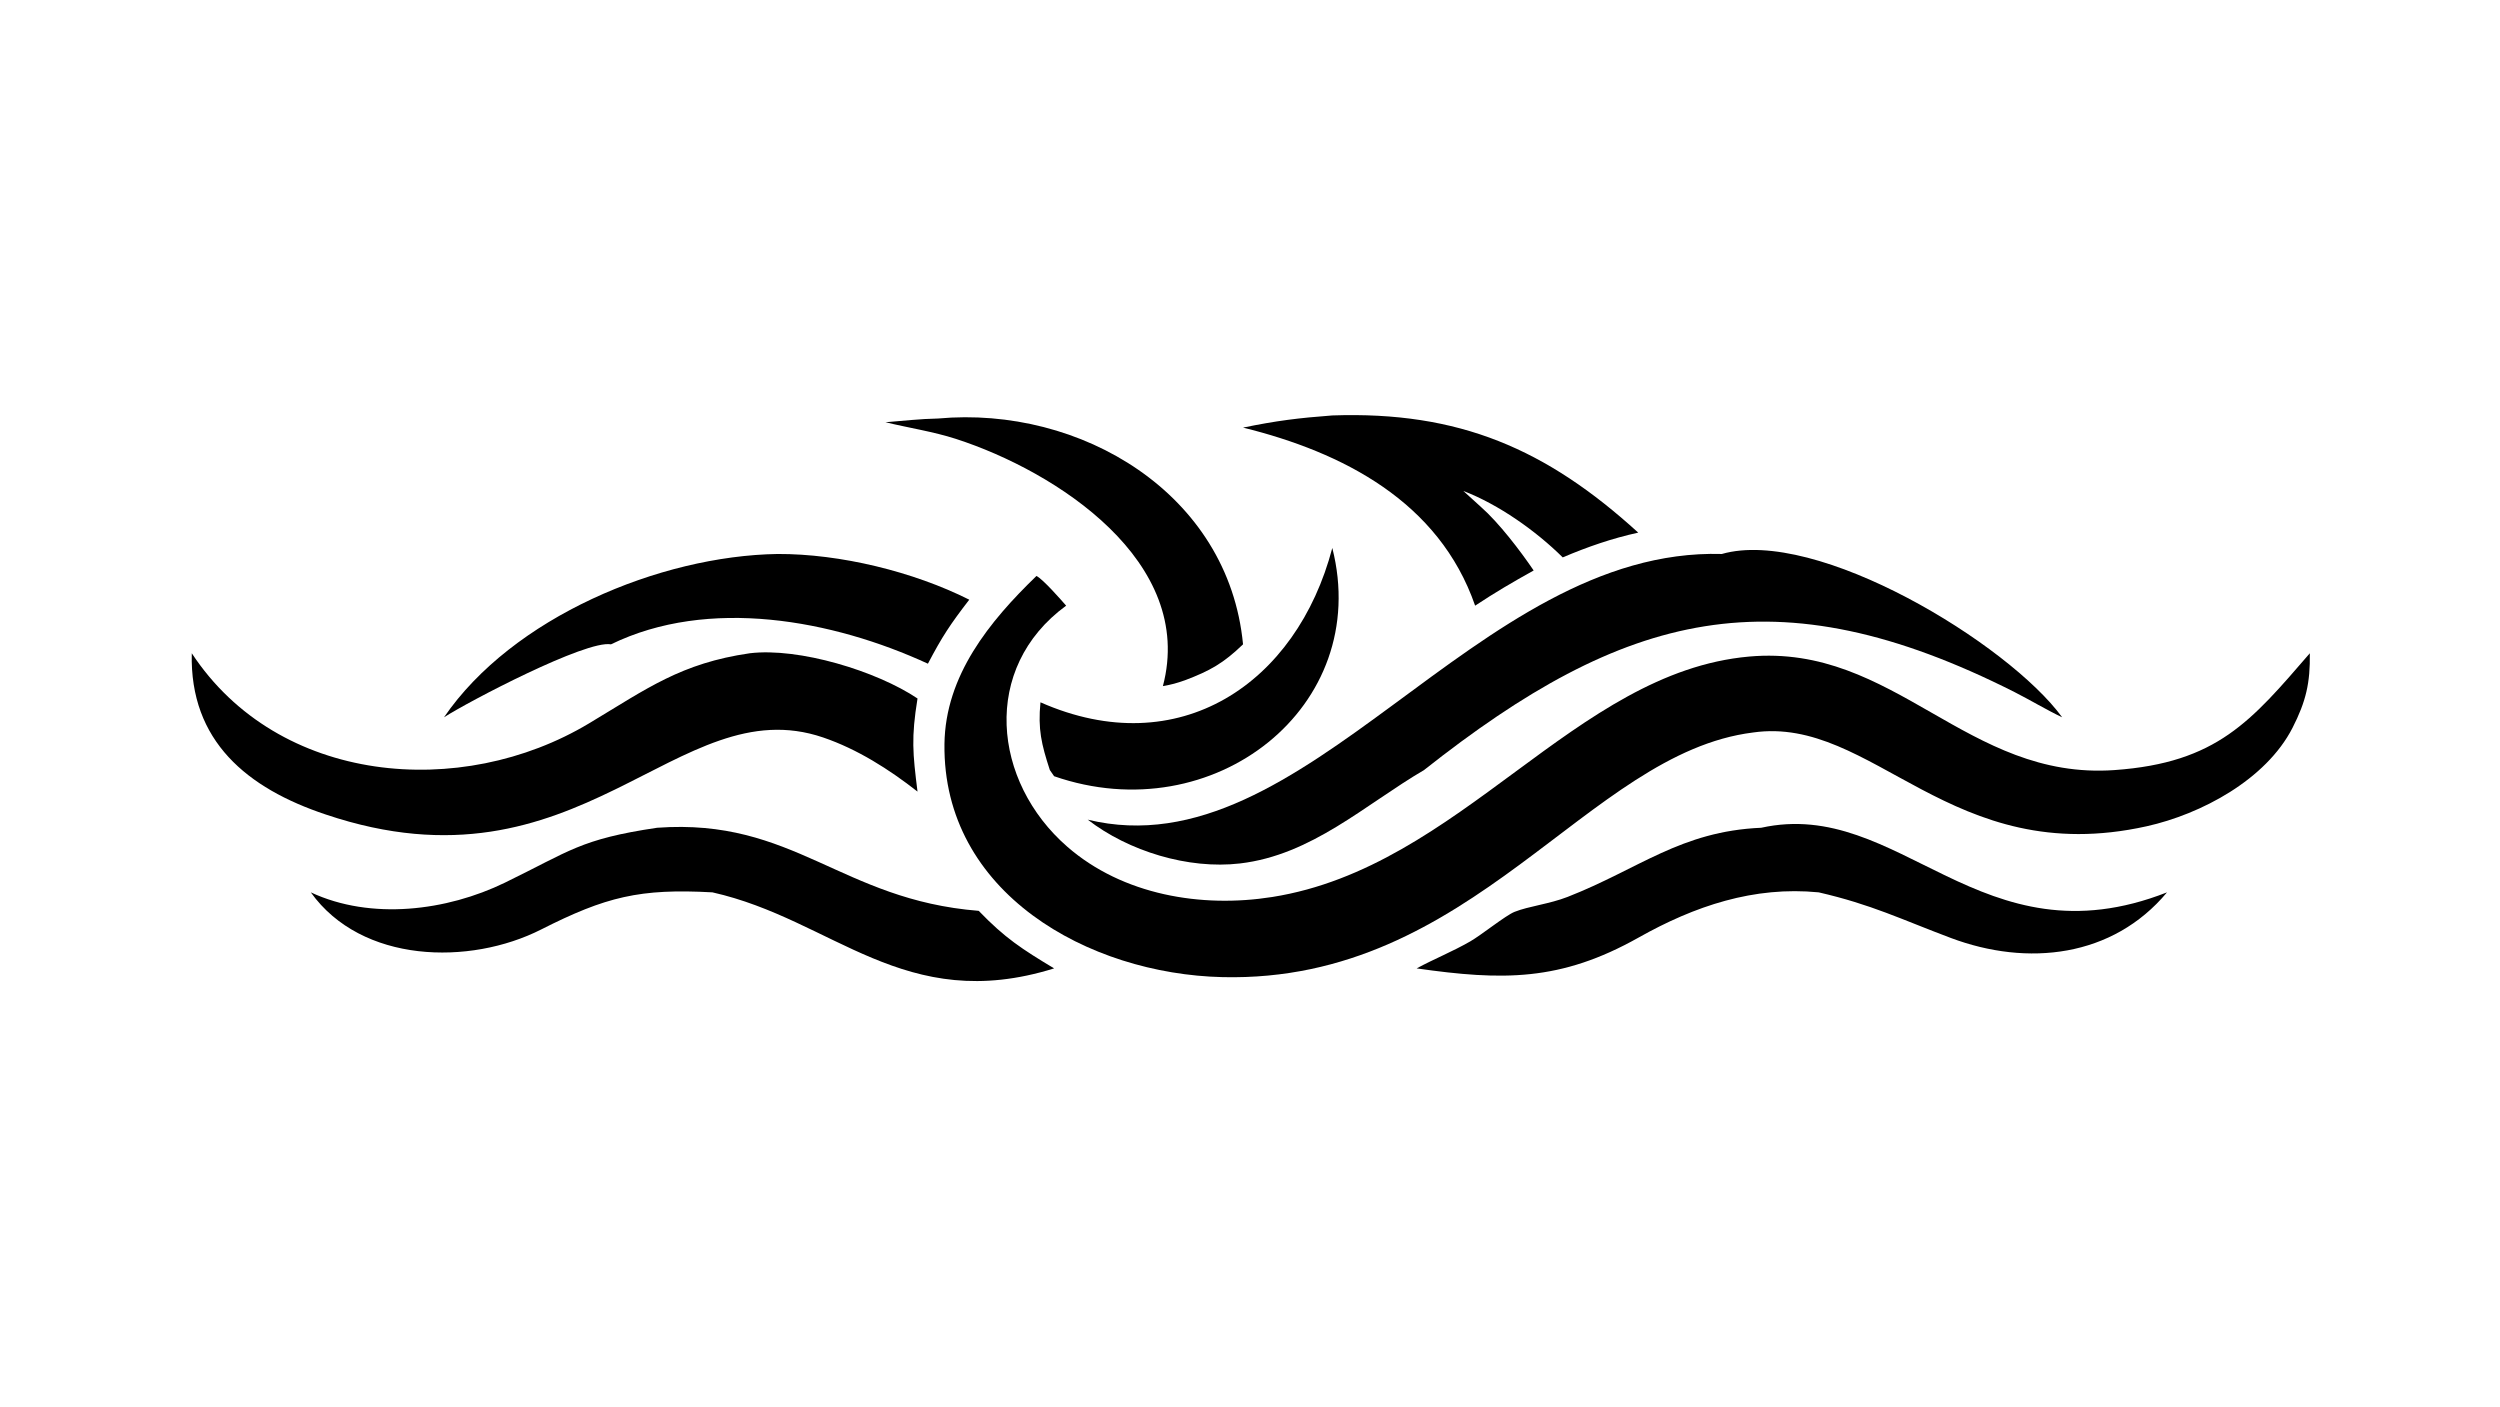
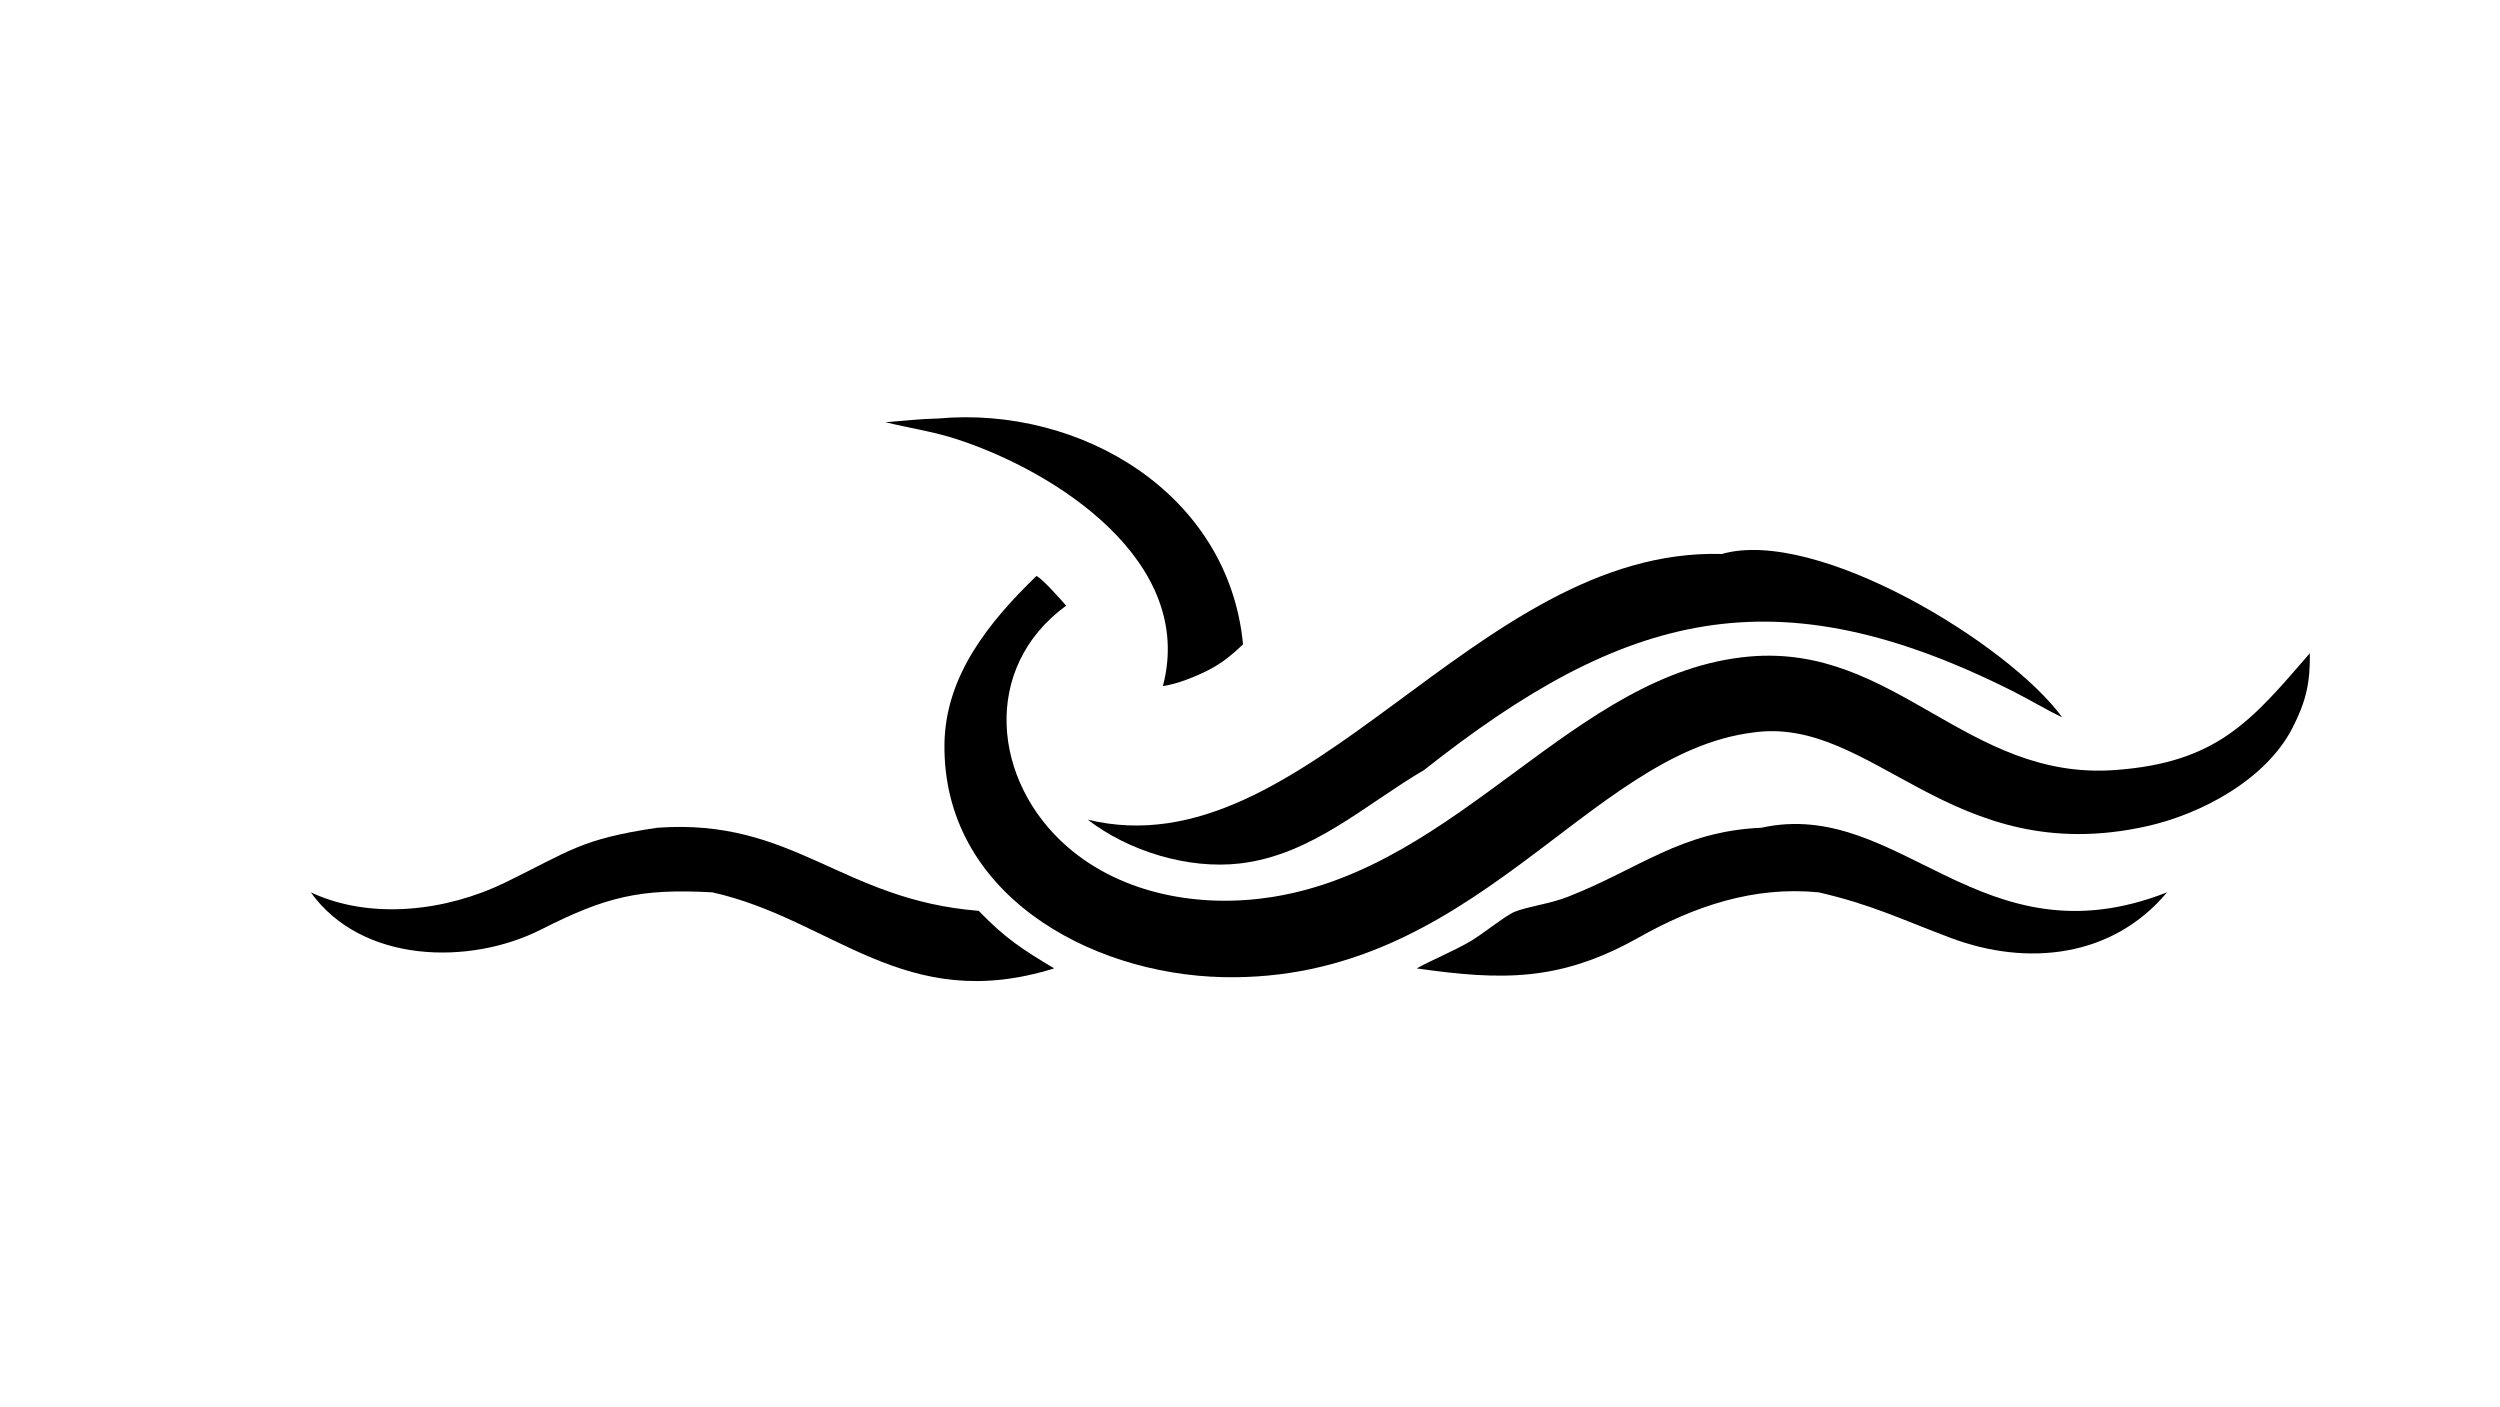
<svg xmlns="http://www.w3.org/2000/svg" width="3839" height="2160" viewBox="0 0 3839 2160">
  <path transform="matrix(4.219 0 0 4.219 6.10352e-05 0)" d="M377.245 209.632C379.607 210.793 386.242 218.372 388.046 220.445C356.966 243.153 361.219 284.472 388.479 308.198C408.663 325.767 437.281 330.561 463.044 326.484C531.726 315.617 572.997 244.669 636.61 238.971C689.651 234.221 715.83 284.128 769.663 280.284C807.008 277.618 819.396 262.417 840.714 237.766C840.882 248.507 839.33 255.271 834.415 264.908C824.751 283.789 801.151 296.33 781.315 300.742C709.958 316.613 681.761 260.361 638.069 266.608C577.48 274.168 536.353 357.744 444.993 355.649C396.09 354.527 343.106 324.942 343.757 270.834C344.058 245.872 360.153 226.157 377.245 209.632Z" />
  <path transform="matrix(4.219 0 0 4.219 6.10352e-05 0)" d="M626.696 201.633C661.156 191.738 731.013 234.268 750.571 261.073C745.359 258.646 738.603 254.608 733.229 251.894C646.113 207.892 591.321 222.581 518.324 280.266C496.719 292.944 477.442 311.212 451.308 314.274C432.493 316.479 410.75 309.816 395.894 298.331C475.353 317.687 536.83 199.113 626.696 201.633Z" />
-   <path transform="matrix(4.219 0 0 4.219 6.10352e-05 0)" d="M272.915 237.766C290.801 235.626 319.052 244.225 333.951 254.229C331.639 268.568 332.198 274.049 333.951 288.118C323.565 279.986 312.06 272.671 299.614 268.423C246.321 250.233 211.326 327.726 118.564 296.459C90.025 286.948 69.002 269.755 69.802 237.766C101.287 285.618 167.858 291.232 214.408 263.278C235.642 250.526 247.888 241.397 272.915 237.766Z" />
  <path transform="matrix(4.219 0 0 4.219 6.10352e-05 0)" d="M239.171 301.281C288.992 297.664 306.03 327.531 356.224 331.52C365.746 341.415 371.967 345.43 383.668 352.469C329.118 369.483 303.319 334.664 259.301 324.791C232.936 323.334 220.546 326.361 196.965 338.308C170.935 351.495 131.624 350.65 113.123 324.791C135.05 335.047 162.614 331.559 183.781 321.263C207.434 309.759 211.185 305.428 239.171 301.281Z" />
  <path transform="matrix(4.219 0 0 4.219 6.10352e-05 0)" d="M641.035 301.281C691.592 290.114 720.895 351.435 788.735 324.791C768.957 348.466 738.016 351.902 710.014 341.38C691.734 334.51 681.337 329.267 661.966 324.791C638.376 322.477 616.816 329.757 596.439 341.227C567.909 357.286 546.834 356.919 515.615 352.469C522.134 348.946 528.488 346.455 535.115 342.652C539.166 340.328 548.015 333.179 551.265 331.884C556.442 329.821 563.955 329.034 570.577 326.444C596.53 316.297 611.709 302.544 641.035 301.281Z" />
-   <path transform="matrix(4.219 0 0 4.219 6.10352e-05 0)" d="M283.036 201.633C305.802 201.545 332.499 208.079 352.784 218.269C345.798 227.343 342.935 231.663 337.739 241.565C303.011 225.581 257.898 217.209 222.382 234.519C213.332 232.884 170.513 255.329 161.61 261.073C186.443 224.738 240.104 202.296 283.036 201.633Z" />
-   <path transform="matrix(4.219 0 0 4.219 6.10352e-05 0)" d="M484.92 151.21C531.068 149.601 562.84 163.41 596.269 193.859C586.727 195.959 577.761 199.052 568.791 202.879C559.014 193.194 545.439 183.607 532.611 178.686L539.064 184.555C545.583 190.281 553.366 200.503 558.212 207.635C550.513 211.93 544.254 215.582 536.907 220.445C523.795 182.599 488.784 164.615 452.43 155.632C464.563 153.137 472.688 152.125 484.92 151.21Z" />
  <path transform="matrix(4.219 0 0 4.219 6.10352e-05 0)" d="M341.429 152.327C393.189 147.609 447.195 179.527 452.43 234.519C445.259 241.426 440.406 244.144 431.308 247.591C428.058 248.716 426.647 249.113 423.263 249.723C435.232 204.409 384.472 171.567 347.904 159.737C339.823 157.123 330.635 155.707 322.285 153.685C328.898 153.167 334.73 152.459 341.429 152.327Z" />
-   <path transform="matrix(4.219 0 0 4.219 6.10352e-05 0)" d="M484.92 199.443C499.605 257.202 441.74 302.682 383.668 282.523L382.109 280.266C379.039 270.805 377.747 265.444 378.702 255.622C429.122 277.856 471.988 248.79 484.92 199.443Z" />
</svg>